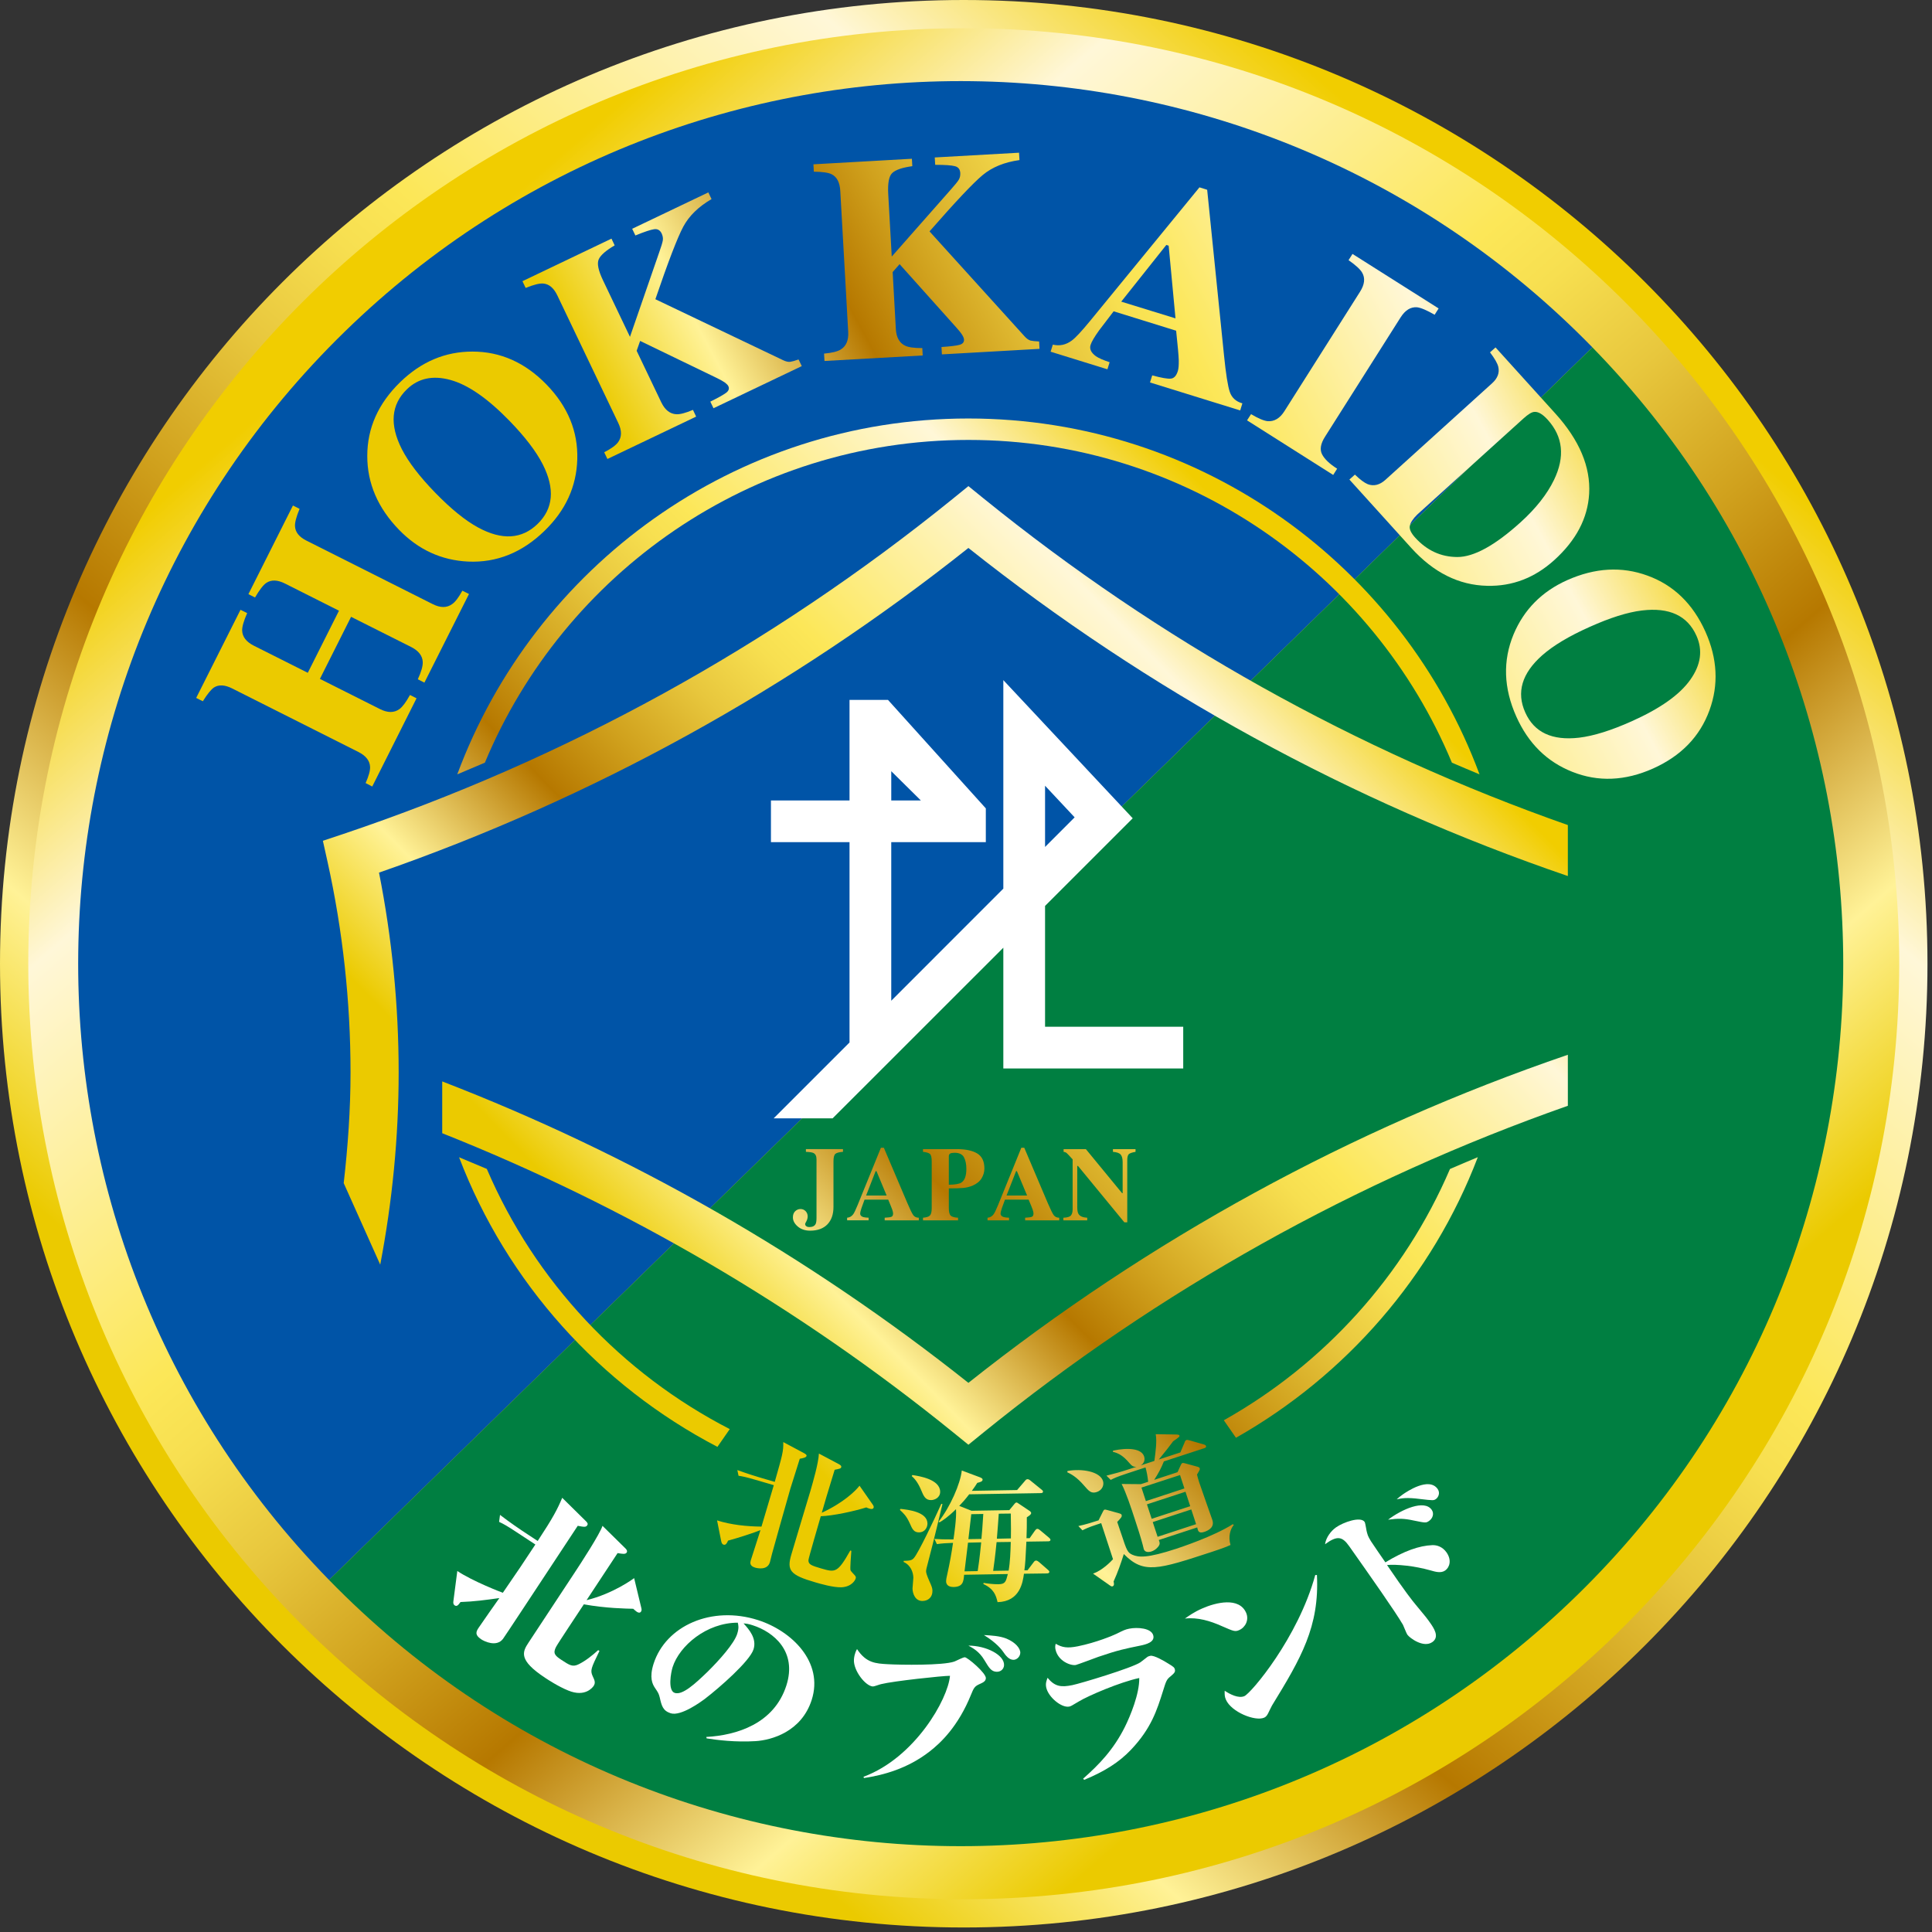
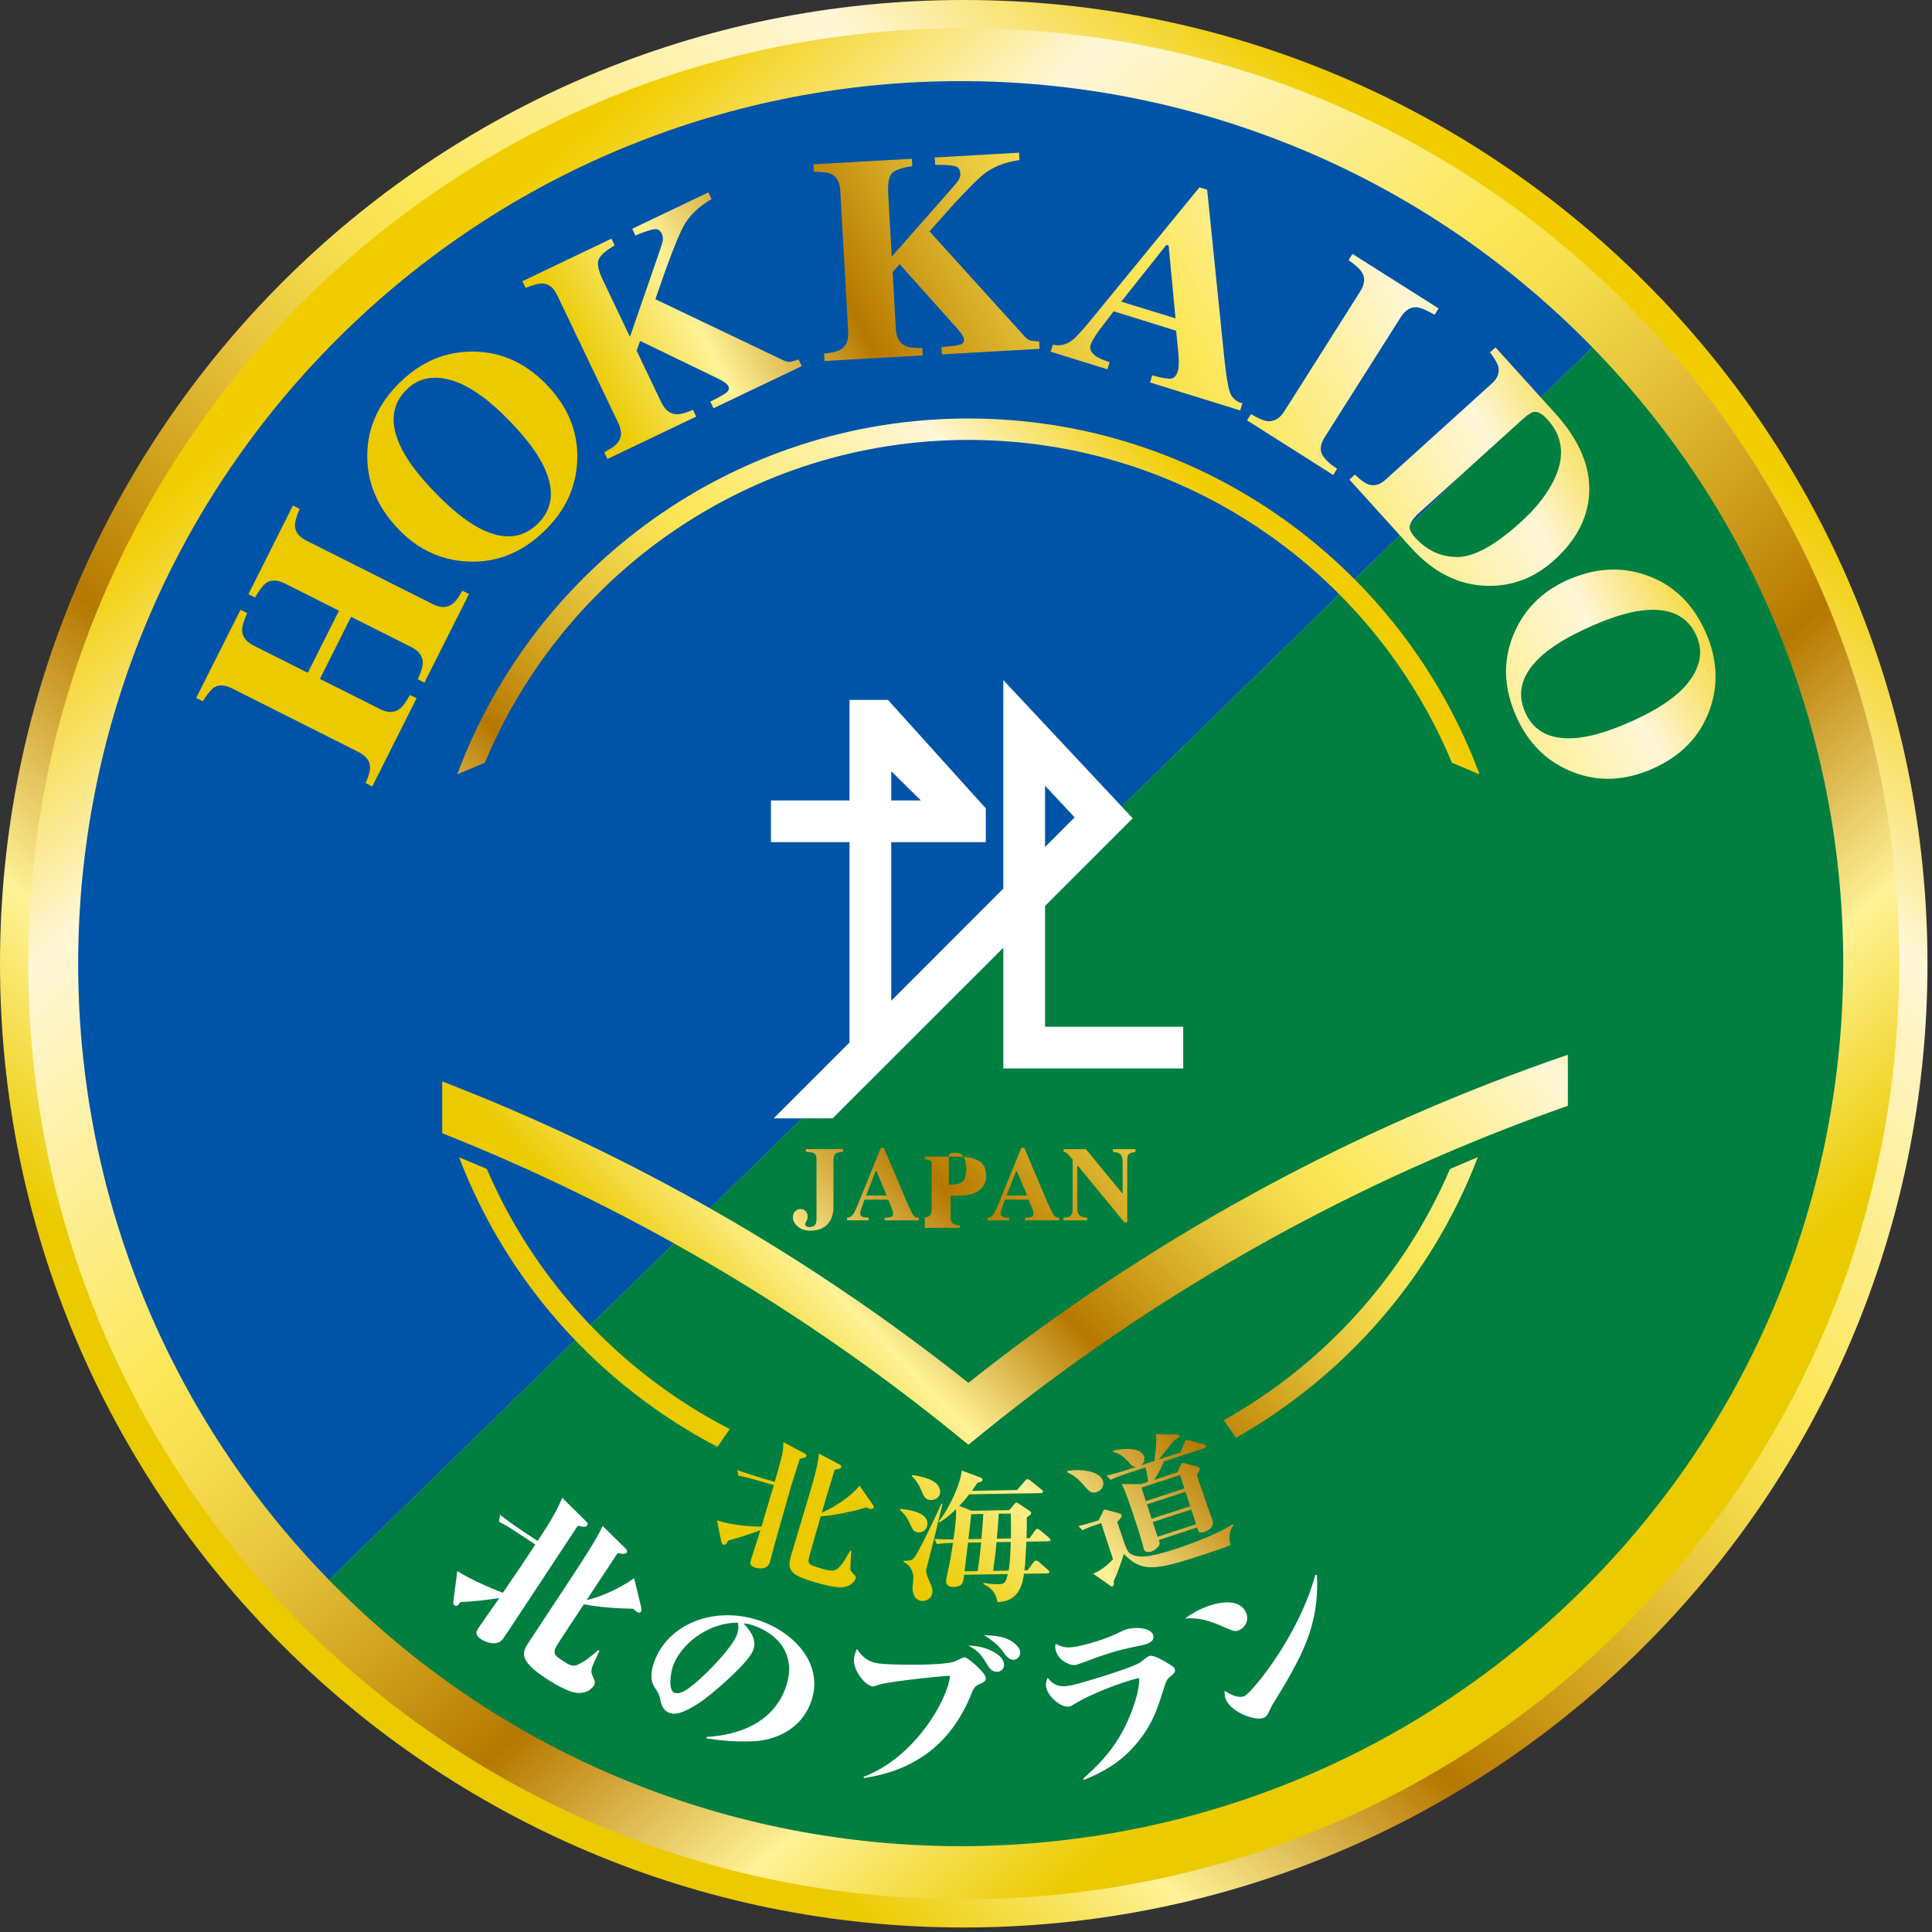
<svg xmlns="http://www.w3.org/2000/svg" version="1.1" x="0px" y="0px" width="177px" height="177px" viewBox="0 0 177 177" enable-background="new 0 0 177 177" xml:space="preserve">
  <rect x="0" y="0" width="177" height="177" fill="#333333" stroke="none" />
  <defs>
</defs>
  <linearGradient id="SVGID_1_" gradientUnits="userSpaceOnUse" x1="2846.331" y1="25.759" x2="2954.32" y2="150.583" gradientTransform="matrix(-1 0 0 1 2988.722 0)">
    <stop offset="0" style="stop-color:#F1CD00" />
    <stop offset="0.154" style="stop-color:#FFF7D8" />
    <stop offset="0.379" style="stop-color:#FCE758" />
    <stop offset="0.424" style="stop-color:#F7DF50" />
    <stop offset="0.496" style="stop-color:#E8C73D" />
    <stop offset="0.584" style="stop-color:#D0A11D" />
    <stop offset="0.668" style="stop-color:#B67800" />
    <stop offset="0.815" style="stop-color:#FFF297" />
    <stop offset="0.94" style="stop-color:#EBCA00" />
  </linearGradient>
  <path fill="url(#SVGID_1_)" d="M0,88.289c0,48.763,39.534,88.297,88.293,88.297s88.292-39.534,88.292-88.297  C176.585,39.53,137.053,0,88.293,0S0,39.53,0,88.289z" />
  <linearGradient id="SVGID_2_" gradientUnits="userSpaceOnUse" x1="35.782" y1="27.595" x2="140.605" y2="148.759">
    <stop offset="0" style="stop-color:#F1CD00" />
    <stop offset="0.154" style="stop-color:#FFF7D8" />
    <stop offset="0.379" style="stop-color:#FCE758" />
    <stop offset="0.424" style="stop-color:#F7DF50" />
    <stop offset="0.496" style="stop-color:#E8C73D" />
    <stop offset="0.584" style="stop-color:#D0A11D" />
    <stop offset="0.668" style="stop-color:#B67800" />
    <stop offset="0.815" style="stop-color:#FFF297" />
    <stop offset="0.94" style="stop-color:#EBCA00" />
  </linearGradient>
  <path fill="url(#SVGID_2_)" d="M173.997,88.289c0,47.336-38.372,85.708-85.703,85.708c-47.33,0-85.704-38.372-85.704-85.708  c0-47.324,38.374-85.702,85.704-85.702C135.625,2.587,173.997,40.964,173.997,88.289z" />
  <path fill="#0054A7" d="M145.887,31.823C114.706-0.138,63.514-0.774,31.555,30.412C-0.41,61.598-1.042,112.787,30.146,144.748  L145.887,31.823z" />
  <path fill="#007F41" d="M30.146,144.748c31.18,31.96,82.369,32.592,114.331,1.406c31.964-31.179,32.594-82.367,1.41-114.331  L30.146,144.748z" />
  <linearGradient id="SVGID_3_" gradientUnits="userSpaceOnUse" x1="124.998" y1="59.627" x2="58.574" y2="124.619">
    <stop offset="0" style="stop-color:#F1CD00" />
    <stop offset="0.154" style="stop-color:#FFF7D8" />
    <stop offset="0.379" style="stop-color:#FCE758" />
    <stop offset="0.424" style="stop-color:#F7DF50" />
    <stop offset="0.496" style="stop-color:#E8C73D" />
    <stop offset="0.584" style="stop-color:#D0A11D" />
    <stop offset="0.668" style="stop-color:#B67800" />
    <stop offset="0.815" style="stop-color:#FFF297" />
    <stop offset="0.94" style="stop-color:#EBCA00" />
  </linearGradient>
  <path fill="url(#SVGID_3_)" d="M77.23,105.277v0.248c-0.345,0.023-0.572,0.086-0.693,0.182c-0.119,0.098-0.178,0.327-0.178,0.7  v4.167c0,0.684-0.188,1.212-0.555,1.596c-0.375,0.383-0.901,0.577-1.579,0.577c-0.474,0-0.859-0.135-1.147-0.388  c-0.294-0.256-0.436-0.533-0.436-0.829c0-0.238,0.065-0.427,0.209-0.565c0.137-0.13,0.304-0.202,0.488-0.202  c0.192,0,0.346,0.071,0.469,0.198c0.124,0.134,0.186,0.292,0.186,0.469c0,0.158-0.04,0.31-0.117,0.455  c-0.077,0.139-0.115,0.218-0.115,0.244c0,0.099,0.038,0.165,0.113,0.214c0.073,0.051,0.164,0.074,0.268,0.074  c0.289,0,0.483-0.094,0.579-0.28c0.056-0.113,0.082-0.304,0.082-0.568v-5.368c0-0.289-0.095-0.483-0.289-0.573  c-0.115-0.056-0.342-0.088-0.682-0.103v-0.248H77.23z" />
  <linearGradient id="SVGID_4_" gradientUnits="userSpaceOnUse" x1="128.582" y1="63.33" x2="62.184" y2="128.296">
    <stop offset="0" style="stop-color:#F1CD00" />
    <stop offset="0.154" style="stop-color:#FFF7D8" />
    <stop offset="0.379" style="stop-color:#FCE758" />
    <stop offset="0.424" style="stop-color:#F7DF50" />
    <stop offset="0.496" style="stop-color:#E8C73D" />
    <stop offset="0.584" style="stop-color:#D0A11D" />
    <stop offset="0.668" style="stop-color:#B67800" />
    <stop offset="0.815" style="stop-color:#FFF297" />
    <stop offset="0.94" style="stop-color:#EBCA00" />
  </linearGradient>
  <path fill="url(#SVGID_4_)" d="M77.608,111.562c0.231-0.02,0.418-0.126,0.559-0.319c0.091-0.123,0.221-0.396,0.392-0.811  l2.147-5.282h0.268l2.153,5.064c0.241,0.569,0.421,0.937,0.541,1.107c0.117,0.161,0.287,0.24,0.509,0.24v0.24H81.05v-0.24  c0.318-0.016,0.522-0.044,0.623-0.087c0.097-0.04,0.148-0.142,0.148-0.308c0-0.081-0.026-0.19-0.077-0.344  c-0.032-0.096-0.075-0.202-0.128-0.329l-0.241-0.588h-2.169c-0.144,0.387-0.234,0.636-0.274,0.753  c-0.085,0.242-0.126,0.423-0.126,0.542c0,0.134,0.093,0.237,0.276,0.3c0.11,0.032,0.275,0.055,0.496,0.06v0.24h-1.969V111.562z   M81.228,109.527l-0.928-2.231h-0.081l-0.869,2.231H81.228z" />
  <linearGradient id="SVGID_5_" gradientUnits="userSpaceOnUse" x1="130.435" y1="65.225" x2="64.038" y2="130.19">
    <stop offset="0" style="stop-color:#F1CD00" />
    <stop offset="0.154" style="stop-color:#FFF7D8" />
    <stop offset="0.379" style="stop-color:#FCE758" />
    <stop offset="0.424" style="stop-color:#F7DF50" />
    <stop offset="0.496" style="stop-color:#E8C73D" />
    <stop offset="0.584" style="stop-color:#D0A11D" />
    <stop offset="0.668" style="stop-color:#B67800" />
    <stop offset="0.815" style="stop-color:#FFF297" />
    <stop offset="0.94" style="stop-color:#EBCA00" />
  </linearGradient>
-   <path fill="url(#SVGID_5_)" d="M84.559,111.562c0.314-0.027,0.529-0.091,0.636-0.206c0.111-0.114,0.164-0.336,0.164-0.679v-4.27  c0-0.361-0.053-0.594-0.164-0.688c-0.11-0.094-0.322-0.162-0.636-0.193v-0.248h3.107c0.819,0,1.445,0.138,1.874,0.405  c0.433,0.265,0.645,0.725,0.645,1.376c0,0.315-0.087,0.608-0.255,0.892c-0.166,0.277-0.441,0.501-0.827,0.672  c-0.294,0.117-0.582,0.188-0.879,0.213c-0.29,0.027-0.72,0.039-1.297,0.039v1.802c0,0.355,0.057,0.584,0.178,0.698  c0.118,0.107,0.342,0.171,0.669,0.187v0.24h-3.213V111.562z M88.073,108.342c0.306-0.194,0.46-0.612,0.46-1.257  c0-0.442-0.077-0.793-0.223-1.066c-0.148-0.269-0.433-0.408-0.851-0.408c-0.188,0-0.329,0.025-0.41,0.071  c-0.083,0.048-0.124,0.135-0.124,0.265v2.593C87.502,108.531,87.881,108.469,88.073,108.342z" />
+   <path fill="url(#SVGID_5_)" d="M84.559,111.562c0.314-0.027,0.529-0.091,0.636-0.206c0.111-0.114,0.164-0.336,0.164-0.679v-4.27  c-0.11-0.094-0.322-0.162-0.636-0.193v-0.248h3.107c0.819,0,1.445,0.138,1.874,0.405  c0.433,0.265,0.645,0.725,0.645,1.376c0,0.315-0.087,0.608-0.255,0.892c-0.166,0.277-0.441,0.501-0.827,0.672  c-0.294,0.117-0.582,0.188-0.879,0.213c-0.29,0.027-0.72,0.039-1.297,0.039v1.802c0,0.355,0.057,0.584,0.178,0.698  c0.118,0.107,0.342,0.171,0.669,0.187v0.24h-3.213V111.562z M88.073,108.342c0.306-0.194,0.46-0.612,0.46-1.257  c0-0.442-0.077-0.793-0.223-1.066c-0.148-0.269-0.433-0.408-0.851-0.408c-0.188,0-0.329,0.025-0.41,0.071  c-0.083,0.048-0.124,0.135-0.124,0.265v2.593C87.502,108.531,87.881,108.469,88.073,108.342z" />
  <linearGradient id="SVGID_6_" gradientUnits="userSpaceOnUse" x1="134.868" y1="69.765" x2="68.48" y2="134.721">
    <stop offset="0" style="stop-color:#F1CD00" />
    <stop offset="0.154" style="stop-color:#FFF7D8" />
    <stop offset="0.379" style="stop-color:#FCE758" />
    <stop offset="0.424" style="stop-color:#F7DF50" />
    <stop offset="0.496" style="stop-color:#E8C73D" />
    <stop offset="0.584" style="stop-color:#D0A11D" />
    <stop offset="0.668" style="stop-color:#B67800" />
    <stop offset="0.815" style="stop-color:#FFF297" />
    <stop offset="0.94" style="stop-color:#EBCA00" />
  </linearGradient>
  <path fill="url(#SVGID_6_)" d="M90.473,111.562c0.233-0.02,0.417-0.126,0.557-0.319c0.091-0.123,0.225-0.396,0.395-0.811  l2.144-5.282h0.268l2.153,5.064c0.243,0.569,0.423,0.937,0.543,1.107c0.12,0.161,0.287,0.24,0.507,0.24v0.24h-3.123v-0.24  c0.313-0.016,0.52-0.044,0.619-0.087c0.096-0.04,0.148-0.142,0.148-0.308c0-0.081-0.026-0.19-0.076-0.344  c-0.031-0.096-0.072-0.202-0.126-0.329l-0.245-0.588H92.07c-0.142,0.387-0.236,0.636-0.274,0.753  c-0.085,0.242-0.128,0.423-0.128,0.542c0,0.134,0.093,0.237,0.281,0.3c0.107,0.032,0.272,0.055,0.494,0.06v0.24h-1.97V111.562z   M94.096,109.527l-0.932-2.231h-0.077l-0.872,2.231H94.096z" />
  <linearGradient id="SVGID_7_" gradientUnits="userSpaceOnUse" x1="137.435" y1="72.353" x2="71.016" y2="137.339">
    <stop offset="0" style="stop-color:#F1CD00" />
    <stop offset="0.154" style="stop-color:#FFF7D8" />
    <stop offset="0.379" style="stop-color:#FCE758" />
    <stop offset="0.424" style="stop-color:#F7DF50" />
    <stop offset="0.496" style="stop-color:#E8C73D" />
    <stop offset="0.584" style="stop-color:#D0A11D" />
    <stop offset="0.668" style="stop-color:#B67800" />
    <stop offset="0.815" style="stop-color:#FFF297" />
    <stop offset="0.94" style="stop-color:#EBCA00" />
  </linearGradient>
  <path fill="url(#SVGID_7_)" d="M97.422,111.562c0.355-0.016,0.589-0.079,0.692-0.21c0.103-0.126,0.155-0.312,0.155-0.564v-4.571  c-0.295-0.328-0.479-0.526-0.546-0.58c-0.066-0.056-0.161-0.096-0.282-0.111v-0.248h2.042l3.318,4.036h0.05v-2.841  c0-0.323-0.059-0.556-0.18-0.694c-0.117-0.142-0.355-0.225-0.709-0.253v-0.248h2.07v0.248c-0.301,0.051-0.5,0.119-0.604,0.201  c-0.101,0.083-0.154,0.269-0.154,0.565v5.689h-0.269l-4.243-5.161h-0.069v3.782c0,0.299,0.042,0.509,0.124,0.631  c0.131,0.198,0.392,0.309,0.79,0.329v0.24h-2.186V111.562z" />
  <path fill="#FFFFFF" d="M70.875,102.459l6.954-6.953V77.152H70.63v-3.817h7.199v-9.212h3.525l8.962,9.937v3.092h-8.664v14.53  L91.92,81.411V62.309l11.854,12.658l-8.031,8.028v11.07h12.658v3.821H91.92V86.823l-15.643,15.636H70.875z M95.743,77.594  l2.71-2.714l-2.71-2.896V77.594z M84.366,73.335l-2.713-2.682v2.682H84.366z" />
  <linearGradient id="SVGID_8_" gradientUnits="userSpaceOnUse" x1="111.23" y1="45.58" x2="44.818" y2="110.56">
    <stop offset="0" style="stop-color:#F1CD00" />
    <stop offset="0.154" style="stop-color:#FFF7D8" />
    <stop offset="0.379" style="stop-color:#FCE758" />
    <stop offset="0.424" style="stop-color:#F7DF50" />
    <stop offset="0.496" style="stop-color:#E8C73D" />
    <stop offset="0.584" style="stop-color:#D0A11D" />
    <stop offset="0.668" style="stop-color:#B67800" />
    <stop offset="0.815" style="stop-color:#FFF297" />
    <stop offset="0.94" style="stop-color:#EBCA00" />
  </linearGradient>
  <path fill="url(#SVGID_8_)" d="M44.422,69.871c7.232-17.343,24.361-29.567,44.298-29.567c19.936,0,37.067,12.224,44.295,29.567  c0.841,0.36,1.68,0.719,2.531,1.071c-7.061-19.02-25.384-32.602-46.827-32.602c-21.438,0-39.766,13.582-46.827,32.602  C42.741,70.59,43.581,70.231,44.422,69.871z" />
  <linearGradient id="SVGID_9_" gradientUnits="userSpaceOnUse" x1="129.16" y1="63.906" x2="62.75" y2="128.884">
    <stop offset="0" style="stop-color:#F1CD00" />
    <stop offset="0.154" style="stop-color:#FFF7D8" />
    <stop offset="0.379" style="stop-color:#FCE758" />
    <stop offset="0.424" style="stop-color:#F7DF50" />
    <stop offset="0.496" style="stop-color:#E8C73D" />
    <stop offset="0.584" style="stop-color:#D0A11D" />
    <stop offset="0.668" style="stop-color:#B67800" />
    <stop offset="0.815" style="stop-color:#FFF297" />
    <stop offset="0.94" style="stop-color:#EBCA00" />
  </linearGradient>
  <path fill="url(#SVGID_9_)" d="M88.72,126.689c-14.63-11.623-30.838-20.907-48.206-27.616v4.746  c16.886,6.713,32.631,15.921,46.819,27.414l1.387,1.126l1.387-1.126c16.101-13.046,34.102-23.096,53.532-29.927v-4.674  C123.728,103.443,105.264,113.545,88.72,126.689z" />
  <linearGradient id="SVGID_10_" gradientUnits="userSpaceOnUse" x1="120.029" y1="54.578" x2="53.622" y2="119.552">
    <stop offset="0" style="stop-color:#F1CD00" />
    <stop offset="0.154" style="stop-color:#FFF7D8" />
    <stop offset="0.379" style="stop-color:#FCE758" />
    <stop offset="0.424" style="stop-color:#F7DF50" />
    <stop offset="0.496" style="stop-color:#E8C73D" />
    <stop offset="0.584" style="stop-color:#D0A11D" />
    <stop offset="0.668" style="stop-color:#B67800" />
    <stop offset="0.815" style="stop-color:#FFF297" />
    <stop offset="0.94" style="stop-color:#EBCA00" />
  </linearGradient>
  <path fill="url(#SVGID_10_)" d="M44.6,107.09c-0.845-0.36-1.695-0.711-2.543-1.067c4.379,11.471,12.88,20.902,23.67,26.531  l1.13-1.627C56.943,125.826,49.011,117.392,44.6,107.09z" />
  <linearGradient id="SVGID_11_" gradientUnits="userSpaceOnUse" x1="154.499" y1="89.803" x2="88.088" y2="154.781">
    <stop offset="0" style="stop-color:#F1CD00" />
    <stop offset="0.154" style="stop-color:#FFF7D8" />
    <stop offset="0.379" style="stop-color:#FCE758" />
    <stop offset="0.424" style="stop-color:#F7DF50" />
    <stop offset="0.496" style="stop-color:#E8C73D" />
    <stop offset="0.584" style="stop-color:#D0A11D" />
    <stop offset="0.668" style="stop-color:#B67800" />
    <stop offset="0.815" style="stop-color:#FFF297" />
    <stop offset="0.94" style="stop-color:#EBCA00" />
  </linearGradient>
  <path fill="url(#SVGID_11_)" d="M135.39,106.015c-0.857,0.352-1.705,0.719-2.551,1.083c-4.184,9.763-11.522,17.856-20.719,23.02  l1.113,1.603C123.302,126.017,131.22,116.943,135.39,106.015z" />
  <linearGradient id="SVGID_12_" gradientUnits="userSpaceOnUse" x1="142.069" y1="72.108" x2="72.345" y2="140.329">
    <stop offset="0" style="stop-color:#F1CD00" />
    <stop offset="0.154" style="stop-color:#FFF7D8" />
    <stop offset="0.379" style="stop-color:#FCE758" />
    <stop offset="0.424" style="stop-color:#F7DF50" />
    <stop offset="0.496" style="stop-color:#E8C73D" />
    <stop offset="0.584" style="stop-color:#D0A11D" />
    <stop offset="0.668" style="stop-color:#B67800" />
    <stop offset="0.815" style="stop-color:#FFF297" />
    <stop offset="0.94" style="stop-color:#EBCA00" />
  </linearGradient>
  <path fill="url(#SVGID_12_)" d="M73.272,133.643c-0.128,0.441-0.744,2.337-0.859,2.729c-0.168,0.565-1.535,5.416-1.676,5.95  c-0.037,0.121-0.165,0.675-0.199,0.79c-0.229,0.798-1.201,0.55-1.347,0.509c-0.527-0.153-0.468-0.463-0.409-0.667  c0.131-0.439,0.771-2.37,0.889-2.773c-0.547,0.226-2.044,0.716-2.97,0.964c-0.077,0.171-0.188,0.435-0.403,0.371  c-0.156-0.042-0.191-0.185-0.227-0.335l-0.377-1.89c1.262,0.408,2.755,0.558,4.07,0.569c0.584-1.942,0.647-2.156,1.128-3.796  l-1.661-0.486c-0.874-0.257-1.198-0.32-1.569-0.375l-0.11-0.521c0.855,0.313,1.866,0.624,2.022,0.668l1.404,0.413  c0.713-2.504,0.8-2.788,0.782-3.646l1.882,1.003c0.16,0.092,0.279,0.163,0.249,0.266C73.849,133.523,73.631,133.583,73.272,133.643z   M77.116,145.418c-0.739,0.04-2.028-0.335-2.43-0.454c-2.321-0.676-2.619-1.09-2.183-2.563c0.265-0.921,1.49-4.951,1.731-5.771  c0.254-0.882,0.748-2.573,0.79-3.462l1.787,0.948c0.106,0.06,0.298,0.153,0.259,0.296c-0.036,0.123-0.089,0.139-0.603,0.241  c-0.513,1.659-1.14,3.762-1.18,3.939c1.976-0.913,3.1-2.007,3.459-2.478l1.225,1.754c0.056,0.083,0.091,0.166,0.067,0.254  c-0.053,0.185-0.312,0.114-0.385,0.091c-0.101-0.023-0.164-0.061-0.29-0.111c-1.147,0.362-3.071,0.771-4.166,0.807  c-0.134,0.469-1.136,3.879-1.132,4.029c-0.006,0.395,0.275,0.493,1.179,0.759c1.273,0.366,1.486,0.43,2.655-1.644l0.097,0.023  c-0.018,0.335-0.136,1.644-0.071,1.798c0.038,0.094,0.397,0.442,0.438,0.514c0.077,0.117,0.036,0.201,0.021,0.248  C78.35,144.75,78.05,145.359,77.116,145.418z" />
  <linearGradient id="SVGID_13_" gradientUnits="userSpaceOnUse" x1="150.281" y1="80.481" x2="80.546" y2="148.712">
    <stop offset="0" style="stop-color:#F1CD00" />
    <stop offset="0.154" style="stop-color:#FFF7D8" />
    <stop offset="0.379" style="stop-color:#FCE758" />
    <stop offset="0.424" style="stop-color:#F7DF50" />
    <stop offset="0.496" style="stop-color:#E8C73D" />
    <stop offset="0.584" style="stop-color:#D0A11D" />
    <stop offset="0.668" style="stop-color:#B67800" />
    <stop offset="0.815" style="stop-color:#FFF297" />
    <stop offset="0.94" style="stop-color:#EBCA00" />
  </linearGradient>
  <path fill="url(#SVGID_13_)" d="M84.209,140.39c-0.494,0.004-0.632-0.309-0.865-0.842c-0.309-0.676-0.554-0.893-0.901-1.217  l0.057-0.095c0.719,0.078,2.453,0.276,2.469,1.335C84.972,139.943,84.729,140.377,84.209,140.39z M84.942,143.448  c-0.028,0.106-0.101,0.356-0.099,0.514c0.006,0.117,0.036,0.292,0.298,0.889c0.218,0.481,0.28,0.64,0.285,0.885  c0.01,0.58-0.375,0.929-0.91,0.937c-0.656,0.012-0.907-0.655-0.916-1.139c0-0.148,0.078-0.845,0.076-0.987  c-0.008-0.485-0.231-1.152-0.887-1.445l-0.004-0.104c0.538-0.02,0.749-0.023,0.954-0.276c0.394-0.458,1.808-3.402,2.5-4.949  l0.103,0.023C85.547,141.14,85.208,142.432,84.942,143.448z M85.309,137.431c-0.523,0.008-0.689-0.355-0.924-0.929  c-0.31-0.73-0.612-1.055-0.857-1.272l0.059-0.094c0.644,0.094,2.526,0.391,2.546,1.521  C86.141,137.221,85.608,137.426,85.309,137.431z M96.016,141.208l-1.983,0.03c-0.079,1.685-0.104,1.984-0.184,2.628l0.287-0.004  l0.555-0.73c0.058-0.083,0.117-0.158,0.235-0.162c0.088,0,0.209,0.091,0.272,0.143l0.798,0.695c0.076,0.062,0.139,0.13,0.139,0.192  c0.002,0.131-0.132,0.146-0.222,0.15l-2.104,0.028c-0.107,0.782-0.36,2.549-2.418,2.603c-0.146-0.64-0.343-1.217-1.298-1.658  l0.016-0.106c0.374,0.062,0.913,0.13,1.359,0.122c0.63-0.008,0.682-0.222,0.865-0.933l-4.008,0.067  c-0.051,0.628-0.103,1.104-0.968,1.122c-0.238,0-0.673-0.06-0.679-0.521c0-0.166,0.039-0.364,0.124-0.731  c0.208-0.924,0.372-1.86,0.509-2.792c-0.672,0.023-1,0.044-1.477,0.115l-0.23-0.479c0.551,0.039,0.865,0.048,1.746,0.048  c0.064-0.411,0.296-1.986,0.234-2.773c-0.732,0.724-1.205,1.03-1.499,1.206l-0.104-0.049c1.065-1.347,2.002-3.477,2.133-4.697  l1.649,0.615c0.119,0.053,0.257,0.1,0.257,0.218c0.001,0.187-0.253,0.237-0.486,0.298c-0.12,0.2-0.249,0.387-0.496,0.729l4.142-0.07  l0.719-0.838c0.071-0.091,0.13-0.158,0.238-0.158c0.086,0,0.177,0.049,0.268,0.128l0.998,0.809c0.093,0.075,0.15,0.115,0.15,0.19  c0.004,0.149-0.146,0.149-0.233,0.149l-6.53,0.109c-0.368,0.479-0.571,0.704-0.909,1.063l1.124,0.443l3.463-0.056l0.498-0.601  c0.043-0.04,0.083-0.095,0.16-0.099c0.058,0,0.139,0.063,0.225,0.119l0.996,0.667c0.042,0.026,0.121,0.104,0.121,0.183  c0.002,0.142-0.235,0.28-0.397,0.386c0.008,0.46-0.006,1.446-0.03,1.917l0.289-0.005l0.478-0.68c0.058-0.074,0.13-0.174,0.221-0.174  c0.105,0,0.196,0.076,0.271,0.139l0.786,0.656c0.089,0.082,0.151,0.134,0.151,0.209C96.237,141.204,96.087,141.208,96.016,141.208z   M88.684,141.331l-0.319,2.627l1.206-0.021c0.058-0.355,0.178-1.169,0.32-2.635L88.684,141.331z M88.983,138.722  c-0.055,0.423-0.119,1.079-0.263,2.287l1.192-0.02c0.051-0.485,0.101-1.146,0.172-2.287L88.983,138.722z M91.302,141.282  c-0.128,1.313-0.247,2.149-0.315,2.632l1.417-0.023c0.138-0.763,0.171-1.695,0.197-2.627L91.302,141.282z M91.501,138.678  c-0.025,0.333-0.134,1.937-0.173,2.292l1.284-0.028c0.012-0.296,0.012-1.283-0.009-2.278L91.501,138.678z" />
  <linearGradient id="SVGID_14_" gradientUnits="userSpaceOnUse" x1="157.093" y1="87.446" x2="87.359" y2="155.676">
    <stop offset="0" style="stop-color:#F1CD00" />
    <stop offset="0.154" style="stop-color:#FFF7D8" />
    <stop offset="0.379" style="stop-color:#FCE758" />
    <stop offset="0.424" style="stop-color:#F7DF50" />
    <stop offset="0.496" style="stop-color:#E8C73D" />
    <stop offset="0.584" style="stop-color:#D0A11D" />
    <stop offset="0.668" style="stop-color:#B67800" />
    <stop offset="0.815" style="stop-color:#FFF297" />
    <stop offset="0.94" style="stop-color:#EBCA00" />
  </linearGradient>
  <path fill="url(#SVGID_14_)" d="M100.486,136.691c-0.509,0.167-0.729-0.079-1.166-0.588c-0.709-0.829-1.247-1.082-1.542-1.221  l0.023-0.119c1.331-0.24,2.965,0.048,3.248,0.909C101.175,136.064,100.968,136.53,100.486,136.691z M112.733,141.543  c-0.372,0.165-0.646,0.28-1.738,0.641c-4.917,1.61-6.222,2.037-8.036,0.188c-0.267,0.862-0.564,1.69-0.937,2.517  c0.03,0.139,0.095,0.38-0.104,0.446c-0.07,0.023-0.13-0.016-0.209-0.066l-1.569-1.102c0.845-0.293,1.62-1.088,1.829-1.321  l-1.083-3.306l-0.44,0.146c-0.794,0.256-1.101,0.427-1.277,0.513l-0.375-0.391c0.584-0.118,1.412-0.376,1.85-0.521l0.399-0.798  c0.057-0.111,0.087-0.161,0.145-0.183c0.043-0.012,0.09-0.012,0.245,0.032l1.138,0.316c0.106,0.039,0.159,0.047,0.189,0.146  c0.052,0.149-0.065,0.272-0.405,0.632c0.241,0.734,0.364,1.066,0.379,1.119c0.499,1.52,0.572,1.69,1.013,1.888  c0.567,0.245,1.333,0.328,4.025-0.553c0.38-0.13,3.388-1.114,5.18-2.252l0.077,0.082  C112.719,140.074,112.505,140.765,112.733,141.543z M110.305,132.685l-3.676,1.201c-0.241,0.605-0.482,1.06-0.887,1.691l2.139-0.703  l0.292-0.641c0.058-0.114,0.085-0.178,0.154-0.197c0.057-0.016,0.16,0.004,0.246,0.028l1.153,0.315  c0.091,0.023,0.164,0.067,0.181,0.123c0.042,0.121,0.02,0.149-0.243,0.589c0.052,0.217,0.09,0.371,0.206,0.729  c0.18,0.55,1.176,3.351,1.201,3.435c0.208,0.64-0.304,0.943-0.729,1.086c-0.539,0.178-0.588-0.086-0.659-0.407l-3.52,1.153  c0.093,0.23,0.128,0.355-0.021,0.569c-0.084,0.114-0.286,0.359-0.655,0.482c-0.285,0.09-0.607,0.07-0.7-0.218  c-0.016-0.052-0.073-0.319-0.093-0.379c-0.178-0.681-0.5-1.68-0.703-2.287c-0.361-1.111-0.822-2.506-1.233-3.3l1.762,0.016  l0.669-0.217c-0.047-0.481-0.137-0.952-0.244-1.315l-1.689,0.554c-0.99,0.323-1.242,0.462-1.499,0.588l-0.391-0.388  c0.693-0.17,1.369-0.359,2.049-0.584l0.708-0.229c-0.273,0.02-0.41-0.06-0.641-0.328c-0.587-0.69-0.983-0.907-1.533-1.046  l0.03-0.107c1.332-0.284,2.596-0.214,2.839,0.534c0.08,0.236,0.058,0.6-0.309,0.821l1.249-0.412c0.1-0.738,0.25-1.809,0.123-2.448  l1.938,0.03c0.115,0.01,0.211,0.021,0.235,0.089c0.034,0.103-0.032,0.149-0.581,0.536c-0.315,0.423-0.675,0.901-1.308,1.664  l1.974-0.648l0.389-0.916c0.032-0.096,0.077-0.193,0.162-0.222c0.073-0.024,0.174,0,0.311,0.036l1.28,0.371  c0.073,0.015,0.181,0.063,0.207,0.138C110.532,132.615,110.386,132.659,110.305,132.685z M108.109,135.136l-3.534,1.148l0.405,1.24  l3.531-1.161L108.109,135.136z M108.609,136.665l-3.531,1.156l0.432,1.324l3.531-1.157L108.609,136.665z M109.139,138.288  l-3.53,1.157l0.445,1.348l3.526-1.157L109.139,138.288z" />
  <linearGradient id="SVGID_15_" gradientUnits="userSpaceOnUse" x1="115.713" y1="50.167" x2="49.308" y2="115.141">
    <stop offset="0" style="stop-color:#F1CD00" />
    <stop offset="0.154" style="stop-color:#FFF7D8" />
    <stop offset="0.379" style="stop-color:#FCE758" />
    <stop offset="0.424" style="stop-color:#F7DF50" />
    <stop offset="0.496" style="stop-color:#E8C73D" />
    <stop offset="0.584" style="stop-color:#D0A11D" />
    <stop offset="0.668" style="stop-color:#B67800" />
    <stop offset="0.815" style="stop-color:#FFF297" />
    <stop offset="0.94" style="stop-color:#EBCA00" />
  </linearGradient>
-   <path fill="url(#SVGID_15_)" d="M90.107,45.661l-1.387-1.126l-1.387,1.126C70.589,59.22,51.79,69.566,31.46,76.402l-1.88,0.627  l0.431,1.941c1.394,6.308,2.103,12.796,2.103,19.279c0,3.407-0.243,6.789-0.625,10.144l3.346,7.469  c1.103-5.779,1.688-11.668,1.688-17.613c0-6.144-0.609-12.291-1.8-18.304c19.562-6.806,37.711-16.801,53.997-29.744  c16.542,13.14,35.007,23.246,54.918,30.057v-4.67C124.209,68.761,106.208,58.699,90.107,45.661z" />
  <path fill="#FFFFFF" d="M52.93,139.786c-4.178,6.336-6.604,10.019-6.85,10.362c-0.601,0.782-1.737,0.209-1.985,0.043  c-0.66-0.435-0.447-0.758-0.233-1.082c0.294-0.442,1.614-2.318,1.887-2.702c-1.184,0.17-2.357,0.324-3.56,0.363  c-0.193,0.257-0.318,0.447-0.537,0.305c-0.117-0.08-0.139-0.21-0.117-0.368l0.361-2.781c1.398,0.939,4.066,1.964,4.172,1.995  c1.564-2.276,1.734-2.532,2.979-4.421l-1.687-1.109c-0.895-0.594-1.235-0.778-1.635-0.965l0.084-0.64  c0.863,0.668,1.88,1.355,2.029,1.453l1.422,0.938c1.412-2.146,1.792-2.881,2.248-3.955l2.192,2.161  c0.165,0.166,0.165,0.261,0.101,0.355C53.677,139.927,53.509,139.896,52.93,139.786z M52.065,154.88  c-0.915-0.367-1.896-1.016-2.115-1.162c-2.478-1.631-2.09-2.383-1.529-3.23l4.221-6.405c0.596-0.903,2.325-3.56,2.556-4.294  l2.08,2.047c0.092,0.079,0.232,0.249,0.137,0.398c-0.118,0.175-0.36,0.131-0.834,0.052l-2.844,4.314  c2.459-0.604,4.31-1.976,4.36-2.02l0.646,2.687c0.036,0.143,0.065,0.257-0.016,0.38c-0.106,0.162-0.287,0.083-0.39,0.013  c-0.087-0.057-0.23-0.19-0.324-0.273c-0.642-0.016-2.497-0.04-4.525-0.407c-0.408,0.621-2.396,3.607-2.543,3.896  c-0.307,0.589-0.107,0.798,0.464,1.178c0.792,0.521,1.054,0.694,1.621,0.41c0.623-0.309,1.245-0.806,1.773-1.288l0.117,0.075  c-0.778,1.597-0.855,1.778-0.628,2.297c0.184,0.39,0.289,0.614,0.093,0.911C54.295,154.592,53.605,155.512,52.065,154.88z" />
  <path fill="#FFFFFF" d="M69.227,159.513c-1.861,0.115-3.542-0.102-4.488-0.251l-0.032-0.131c2.793-0.154,6.21-1.209,7.336-4.713  c1.007-3.137-1.187-4.91-3.074-5.516c-0.385-0.127-0.577-0.154-0.848-0.173c0.504,0.553,1.232,1.382,0.911,2.381  c-0.345,1.075-3.096,3.496-4.507,4.572c-0.241,0.173-2.131,1.583-3.083,1.279c-0.717-0.233-0.828-0.691-1.003-1.462  c-0.092-0.348-0.127-0.411-0.451-0.888c-0.211-0.325-0.518-0.913-0.109-2.189c1.116-3.473,5.316-5.361,9.575-3.994  c3.072,0.986,6.025,3.84,4.909,7.312C73.424,158.661,70.674,159.423,69.227,159.513z M67.591,148.662  c-2.854-0.003-5.341,2.114-5.968,4.069c-0.148,0.459-0.472,2.153,0.197,2.366c0.702,0.227,1.852-0.829,2.971-1.907  c1.158-1.138,2.467-2.631,2.744-3.493C67.713,149.145,67.648,148.883,67.591,148.662z" />
  <path fill="#FFFFFF" d="M79.109,162.781c4.719-1.753,7.749-7.126,7.923-9.252c-0.651-0.004-5.208,0.482-6.312,0.763  c-0.124,0.023-0.646,0.222-0.75,0.214c-0.681-0.035-1.793-1.457-1.737-2.458c0.01-0.178,0.05-0.561,0.283-0.968  c0.842,1.276,1.699,1.323,2.837,1.387c1.188,0.067,5.014,0.122,6.07-0.241c0.159-0.055,0.813-0.403,0.97-0.396  c0.263,0.018,1.954,1.451,1.927,1.921c-0.017,0.305-0.286,0.402-0.666,0.578c-0.379,0.185-0.46,0.358-0.686,0.911  c-1.187,2.939-2.801,4.449-3.812,5.231c-2.021,1.567-4.231,2.156-6.003,2.425L79.109,162.781z M91.986,152.566  c-0.02,0.323-0.28,0.615-0.701,0.592c-0.472-0.027-0.666-0.348-1.099-1.066c-0.464-0.786-1.058-1.111-1.467-1.328  C90.334,150.76,92.039,151.617,91.986,152.566z M92.212,150.124c0.807,0.336,1.285,0.893,1.261,1.316  c-0.022,0.351-0.336,0.64-0.652,0.624c-0.418-0.024-0.695-0.411-0.938-0.763c-0.081-0.119-0.553-0.778-1.741-1.505  C90.826,149.832,91.612,149.878,92.212,150.124z" />
  <path fill="#FFFFFF" d="M99.23,162.952c1.489-1.309,2.787-2.671,3.819-4.726c0.508-1.022,1.35-3.054,1.323-4.495  c-1.767,0.375-4.664,1.62-5.524,2.141c-0.671,0.399-0.733,0.442-0.889,0.475c-0.705,0.143-1.931-0.872-2.111-1.759  c-0.077-0.379,0.034-0.632,0.126-0.88c0.67,0.834,1.271,0.877,2.266,0.675c0.723-0.146,5.464-1.568,6.236-2.09  c0.11-0.07,0.556-0.438,0.666-0.513c0.098-0.052,0.182-0.067,0.251-0.083c0.326-0.067,1.239,0.457,1.63,0.706  c0.509,0.309,0.573,0.361,0.616,0.565c0.038,0.189-0.03,0.305-0.397,0.608c-0.354,0.284-0.402,0.396-0.693,1.34  c-0.555,1.759-1.077,3.429-2.933,5.385c-1.122,1.181-2.442,1.991-4.291,2.762L99.23,162.952z M98.753,150.823  c1.7-0.348,3.185-0.975,3.543-1.146c0.618-0.308,0.798-0.395,1.158-0.466c0.723-0.146,2.062-0.074,2.211,0.652  c0.114,0.569-0.611,0.782-1.213,0.903c-1.375,0.28-2.029,0.411-3.821,1.023c-0.315,0.114-1.929,0.72-2.068,0.747  c-0.428,0.088-1.639-0.323-1.869-1.445c-0.035-0.174-0.025-0.309,0.024-0.498C97.308,150.934,97.773,151.021,98.753,150.823z" />
  <path fill="#FFFFFF" d="M110.141,147.359c1.268-0.561,3.382-1.066,4.023,0.395c0.285,0.652-0.067,1.335-0.628,1.584  c-0.385,0.171-0.505,0.114-1.592-0.359c-1.051-0.47-2.203-0.829-3.388-0.694C108.966,148,109.402,147.682,110.141,147.359z   M120.651,144.295c0.235,4.73-1.452,7.609-4.12,11.961c-0.029,0.063-0.289,0.564-0.346,0.697c-0.083,0.159-0.166,0.32-0.374,0.412  c-0.82,0.358-3.002-0.514-3.5-1.651c-0.131-0.297-0.119-0.529-0.111-0.817c0.49,0.331,1.276,0.727,1.806,0.492  c0.611-0.268,4.917-5.341,6.491-11.094H120.651z" />
-   <path fill="#FFFFFF" d="M131.218,141.559c0.417-0.02,0.938,0.146,1.301,0.659c0.492,0.699,0.299,1.366-0.116,1.66  c-0.388,0.275-0.901,0.121-1.357-0.01c-1.452-0.413-3.129-0.572-3.973-0.488c1.647,2.43,2.384,3.351,2.636,3.646  c0.936,1.118,1.029,1.248,1.289,1.616c0.344,0.488,0.919,1.307,0.232,1.793c-0.816,0.577-2.09-0.38-2.294-0.672  c-0.093-0.129-0.339-0.786-0.4-0.9c-0.708-1.217-2.937-4.382-4.925-7.202c-0.643-0.908-1.094-1.004-2.216-0.188  c0.089-0.637,0.555-1.222,0.997-1.538c0.674-0.475,2.252-1.034,2.624-0.51c0.083,0.119,0.167,0.85,0.222,0.988  c0.082,0.359,0.268,0.62,0.356,0.778c0.208,0.323,1.132,1.667,1.328,1.943C128.666,142.077,130.029,141.607,131.218,141.559z   M131.165,138.319c0.241,0.34,0.099,0.778-0.231,1.013c-0.286,0.2-0.31,0.196-1.391-0.024c-0.938-0.206-1.448-0.202-2.373-0.083  C128.43,138.276,130.487,137.355,131.165,138.319z M128.505,136.921c0.357-0.254,2.404-1.644,3.204-0.51  c0.269,0.383,0.038,0.782-0.148,0.915c-0.215,0.151-0.239,0.146-1.458,0.005c-1.228-0.162-1.72-0.066-2.144,0.031  C128.142,137.198,128.29,137.071,128.505,136.921z" />
  <linearGradient id="SVGID_16_" gradientUnits="userSpaceOnUse" x1="132.578" y1="4.202" x2="54.117" y2="46.45">
    <stop offset="0" style="stop-color:#F1CD00" />
    <stop offset="0.154" style="stop-color:#FFF7D8" />
    <stop offset="0.379" style="stop-color:#FCE758" />
    <stop offset="0.424" style="stop-color:#F7DF50" />
    <stop offset="0.496" style="stop-color:#E8C73D" />
    <stop offset="0.584" style="stop-color:#D0A11D" />
    <stop offset="0.668" style="stop-color:#B67800" />
    <stop offset="0.815" style="stop-color:#FFF297" />
    <stop offset="0.94" style="stop-color:#EBCA00" />
  </linearGradient>
  <path fill="url(#SVGID_16_)" d="M33.496,71.743c0.288-0.648,0.424-1.146,0.41-1.485c-0.028-0.569-0.385-1.019-1.079-1.371  L21.27,63.072c-0.67-0.336-1.223-0.367-1.663-0.091c-0.259,0.173-0.603,0.592-1.025,1.265l-0.609-0.306l4.061-8.074l0.609,0.304  c-0.316,0.719-0.468,1.253-0.458,1.599c0.023,0.575,0.375,1.032,1.06,1.38l4.953,2.489l2.858-5.689l-4.95-2.489  c-0.683-0.343-1.256-0.363-1.711-0.056c-0.279,0.19-0.62,0.632-1.031,1.335l-0.606-0.307l4.08-8.12l0.607,0.305  c-0.297,0.727-0.437,1.251-0.419,1.58c0.023,0.553,0.377,0.996,1.055,1.335l11.558,5.811c0.698,0.355,1.292,0.355,1.779,0.004  c0.285-0.193,0.597-0.604,0.942-1.232l0.606,0.304l-4.085,8.12l-0.604-0.306c0.32-0.689,0.47-1.224,0.452-1.591  c-0.025-0.564-0.381-1.024-1.066-1.37l-5.499-2.762l-2.856,5.686l5.496,2.762c0.706,0.359,1.309,0.359,1.797,0  c0.28-0.209,0.599-0.636,0.958-1.289l0.602,0.305l-4.059,8.082L33.496,71.743z" />
  <linearGradient id="SVGID_17_" gradientUnits="userSpaceOnUse" x1="128.213" y1="-3.909" x2="49.749" y2="38.342">
    <stop offset="0" style="stop-color:#F1CD00" />
    <stop offset="0.154" style="stop-color:#FFF7D8" />
    <stop offset="0.379" style="stop-color:#FCE758" />
    <stop offset="0.424" style="stop-color:#F7DF50" />
    <stop offset="0.496" style="stop-color:#E8C73D" />
    <stop offset="0.584" style="stop-color:#D0A11D" />
    <stop offset="0.668" style="stop-color:#B67800" />
    <stop offset="0.815" style="stop-color:#FFF297" />
    <stop offset="0.94" style="stop-color:#EBCA00" />
  </linearGradient>
  <path fill="url(#SVGID_17_)" d="M43.292,32.21c2.556,0,4.812,1.003,6.772,3.014c1.957,2.015,2.901,4.306,2.824,6.858  c-0.073,2.497-1.072,4.682-3.001,6.55c-2.04,1.987-4.375,2.931-6.991,2.817c-2.452-0.115-4.561-1.084-6.331-2.904  c-1.95-2.006-2.923-4.27-2.917-6.78c0-2.547,1.005-4.799,3.011-6.752C38.591,33.134,40.799,32.206,43.292,32.21z M49.736,42.564  c-0.611-1.205-1.635-2.544-3.076-4.026c-1.987-2.04-3.78-3.287-5.396-3.729c-1.614-0.444-2.943-0.155-3.986,0.857  c-1.449,1.406-1.604,3.235-0.461,5.488c0.611,1.189,1.626,2.512,3.049,3.978c1.452,1.493,2.766,2.56,3.941,3.196  c2.184,1.184,4.003,1.074,5.449-0.332C50.691,46.597,50.854,44.792,49.736,42.564z" />
  <linearGradient id="SVGID_18_" gradientUnits="userSpaceOnUse" x1="127.028" y1="-6.086" x2="48.573" y2="36.159">
    <stop offset="0" style="stop-color:#F1CD00" />
    <stop offset="0.154" style="stop-color:#FFF7D8" />
    <stop offset="0.379" style="stop-color:#FCE758" />
    <stop offset="0.424" style="stop-color:#F7DF50" />
    <stop offset="0.496" style="stop-color:#E8C73D" />
    <stop offset="0.584" style="stop-color:#D0A11D" />
    <stop offset="0.668" style="stop-color:#B67800" />
    <stop offset="0.815" style="stop-color:#FFF297" />
    <stop offset="0.94" style="stop-color:#EBCA00" />
  </linearGradient>
  <path fill="url(#SVGID_18_)" d="M55.354,41.434c0.646-0.328,1.07-0.644,1.271-0.92c0.348-0.474,0.355-1.067,0.014-1.77L51.062,27.07  c-0.328-0.691-0.767-1.059-1.31-1.095c-0.332-0.022-0.86,0.107-1.594,0.404l-0.294-0.617l8.156-3.899l0.293,0.617  c-0.796,0.466-1.286,0.893-1.458,1.272c-0.176,0.379-0.044,1.028,0.393,1.939l2.467,5.168l2.675-7.732  c0.188-0.533,0.302-0.9,0.334-1.102c0.034-0.206-0.006-0.416-0.106-0.637c-0.149-0.304-0.382-0.438-0.7-0.387  c-0.322,0.047-0.891,0.237-1.707,0.572l-0.294-0.612l6.977-3.334l0.294,0.613c-1.199,0.698-2.067,1.544-2.596,2.54  c-0.531,0.996-1.381,3.208-2.55,6.634L71.746,33c0.249,0.119,0.466,0.17,0.644,0.149c0.178-0.027,0.434-0.094,0.77-0.217  l0.294,0.609l-8.087,3.86l-0.292-0.605c0.729-0.36,1.207-0.632,1.448-0.81c0.241-0.181,0.308-0.383,0.206-0.604  c-0.048-0.106-0.159-0.213-0.318-0.335c-0.163-0.115-0.419-0.262-0.771-0.431l-6.995-3.382l-0.318,0.905l2.256,4.72  c0.335,0.696,0.794,1.059,1.376,1.091c0.34,0.02,0.849-0.111,1.527-0.399l0.291,0.617l-8.129,3.883L55.354,41.434z" />
  <linearGradient id="SVGID_19_" gradientUnits="userSpaceOnUse" x1="129.911" y1="-0.744" x2="51.449" y2="41.505">
    <stop offset="0" style="stop-color:#F1CD00" />
    <stop offset="0.154" style="stop-color:#FFF7D8" />
    <stop offset="0.379" style="stop-color:#FCE758" />
    <stop offset="0.424" style="stop-color:#F7DF50" />
    <stop offset="0.496" style="stop-color:#E8C73D" />
    <stop offset="0.584" style="stop-color:#D0A11D" />
    <stop offset="0.668" style="stop-color:#B67800" />
    <stop offset="0.815" style="stop-color:#FFF297" />
    <stop offset="0.94" style="stop-color:#EBCA00" />
  </linearGradient>
  <path fill="url(#SVGID_19_)" d="M75.496,32.396c0.724-0.067,1.235-0.19,1.529-0.376c0.502-0.307,0.729-0.849,0.683-1.627  l-0.727-12.917c-0.045-0.767-0.308-1.272-0.796-1.513c-0.299-0.151-0.837-0.223-1.627-0.234l-0.036-0.675l9.021-0.509l0.038,0.679  c-0.917,0.126-1.527,0.335-1.835,0.624c-0.304,0.28-0.427,0.928-0.371,1.936l0.322,5.721l5.41-6.136  c0.377-0.423,0.618-0.719,0.727-0.896c0.107-0.175,0.154-0.388,0.14-0.625c-0.019-0.34-0.185-0.549-0.498-0.624  c-0.316-0.083-0.913-0.123-1.799-0.123l-0.04-0.675l7.722-0.435l0.04,0.675c-1.374,0.19-2.498,0.648-3.364,1.367  c-0.869,0.72-2.493,2.442-4.877,5.167l8.705,9.611c0.186,0.21,0.366,0.333,0.54,0.389c0.171,0.038,0.438,0.071,0.797,0.086  l0.034,0.675l-8.942,0.506l-0.038-0.675c0.804-0.052,1.354-0.12,1.649-0.199c0.289-0.079,0.427-0.24,0.414-0.48  c-0.006-0.115-0.059-0.257-0.168-0.432c-0.103-0.169-0.287-0.402-0.549-0.69l-5.184-5.789l-0.636,0.724l0.292,5.222  c0.043,0.77,0.333,1.28,0.863,1.528c0.305,0.147,0.824,0.215,1.561,0.215l0.036,0.675l-8.996,0.505L75.496,32.396z" />
  <linearGradient id="SVGID_20_" gradientUnits="userSpaceOnUse" x1="137.567" y1="13.484" x2="59.108" y2="55.731">
    <stop offset="0" style="stop-color:#F1CD00" />
    <stop offset="0.154" style="stop-color:#FFF7D8" />
    <stop offset="0.379" style="stop-color:#FCE758" />
    <stop offset="0.424" style="stop-color:#F7DF50" />
    <stop offset="0.496" style="stop-color:#E8C73D" />
    <stop offset="0.584" style="stop-color:#D0A11D" />
    <stop offset="0.668" style="stop-color:#B67800" />
    <stop offset="0.815" style="stop-color:#FFF297" />
    <stop offset="0.94" style="stop-color:#EBCA00" />
  </linearGradient>
  <path fill="url(#SVGID_20_)" d="M96.455,31.573c0.624,0.146,1.203,0.023,1.738-0.375c0.341-0.25,0.907-0.858,1.697-1.822  l9.998-12.212l0.707,0.223l1.543,15.163c0.171,1.707,0.349,2.824,0.529,3.358c0.184,0.534,0.567,0.88,1.153,1.046l-0.199,0.648  l-8.263-2.563l0.202-0.648c0.839,0.225,1.408,0.327,1.7,0.296c0.299-0.024,0.512-0.257,0.65-0.699  c0.063-0.199,0.089-0.526,0.083-0.969c-0.009-0.268-0.032-0.592-0.067-0.979l-0.174-1.743l-5.725-1.777  c-0.69,0.896-1.136,1.485-1.337,1.754c-0.427,0.593-0.685,1.031-0.778,1.332c-0.115,0.363,0.049,0.706,0.486,1.026  c0.263,0.181,0.686,0.363,1.26,0.553l-0.201,0.648l-5.205-1.612L96.455,31.573z M107.693,29.167l-0.626-6.66l-0.215-0.067  l-4.13,5.195L107.693,29.167z" />
  <linearGradient id="SVGID_21_" gradientUnits="userSpaceOnUse" x1="142.612" y1="22.841" x2="64.142" y2="65.094">
    <stop offset="0" style="stop-color:#F1CD00" />
    <stop offset="0.154" style="stop-color:#FFF7D8" />
    <stop offset="0.379" style="stop-color:#FCE758" />
    <stop offset="0.424" style="stop-color:#F7DF50" />
    <stop offset="0.496" style="stop-color:#E8C73D" />
    <stop offset="0.584" style="stop-color:#D0A11D" />
    <stop offset="0.668" style="stop-color:#B67800" />
    <stop offset="0.815" style="stop-color:#FFF297" />
    <stop offset="0.94" style="stop-color:#EBCA00" />
  </linearGradient>
  <path fill="url(#SVGID_21_)" d="M114.615,37.942c0.646,0.387,1.156,0.604,1.521,0.645c0.604,0.046,1.121-0.257,1.543-0.929  l6.919-10.928c0.423-0.664,0.488-1.249,0.198-1.747c-0.174-0.308-0.593-0.69-1.248-1.146l0.361-0.573l7.891,4.994l-0.365,0.578  c-0.724-0.416-1.259-0.644-1.611-0.684c-0.583-0.048-1.084,0.261-1.509,0.929l-6.924,10.931c-0.402,0.632-0.492,1.166-0.276,1.599  c0.222,0.439,0.682,0.882,1.387,1.329l-0.361,0.572l-7.892-5.001L114.615,37.942z" />
  <linearGradient id="SVGID_22_" gradientUnits="userSpaceOnUse" x1="149.845" y1="36.277" x2="71.382" y2="78.526">
    <stop offset="0" style="stop-color:#F1CD00" />
    <stop offset="0.154" style="stop-color:#FFF7D8" />
    <stop offset="0.379" style="stop-color:#FCE758" />
    <stop offset="0.424" style="stop-color:#F7DF50" />
    <stop offset="0.496" style="stop-color:#E8C73D" />
    <stop offset="0.584" style="stop-color:#D0A11D" />
    <stop offset="0.668" style="stop-color:#B67800" />
    <stop offset="0.815" style="stop-color:#FFF297" />
    <stop offset="0.94" style="stop-color:#EBCA00" />
  </linearGradient>
  <path fill="url(#SVGID_22_)" d="M124.13,43.481c0.482,0.465,0.875,0.757,1.181,0.88c0.55,0.206,1.092,0.071,1.62-0.407l9.767-8.841  c0.509-0.458,0.697-0.964,0.566-1.513c-0.077-0.316-0.328-0.755-0.757-1.32l0.506-0.45l5.478,6.052  c2.207,2.441,3.241,4.895,3.099,7.352c-0.13,2.245-1.193,4.267-3.192,6.077c-1.793,1.623-3.844,2.414-6.149,2.358  c-2.594-0.055-4.915-1.213-6.963-3.477l-5.661-6.258L124.13,43.481z M129.161,48.175c-0.063,0.288,0.105,0.655,0.497,1.086  c1.064,1.168,2.344,1.766,3.857,1.77c1.513,0,3.441-1.055,5.795-3.185c1.401-1.269,2.42-2.56,3.06-3.88  c1.021-2.12,0.829-3.958-0.583-5.518c-0.468-0.517-0.883-0.754-1.241-0.711c-0.235,0.024-0.555,0.226-0.96,0.589l-9.751,8.821  C129.446,47.529,129.222,47.869,129.161,48.175z" />
  <linearGradient id="SVGID_23_" gradientUnits="userSpaceOnUse" x1="159.965" y1="55.074" x2="81.497" y2="97.326">
    <stop offset="0" style="stop-color:#F1CD00" />
    <stop offset="0.154" style="stop-color:#FFF7D8" />
    <stop offset="0.379" style="stop-color:#FCE758" />
    <stop offset="0.424" style="stop-color:#F7DF50" />
    <stop offset="0.496" style="stop-color:#E8C73D" />
    <stop offset="0.584" style="stop-color:#D0A11D" />
    <stop offset="0.668" style="stop-color:#B67800" />
    <stop offset="0.815" style="stop-color:#FFF297" />
    <stop offset="0.94" style="stop-color:#EBCA00" />
  </linearGradient>
  <path fill="url(#SVGID_23_)" d="M156.612,65.075c-0.879,2.406-2.598,4.18-5.161,5.33c-2.563,1.145-5.036,1.249-7.406,0.305  c-2.325-0.921-4.031-2.608-5.129-5.063c-1.167-2.606-1.25-5.12-0.249-7.534c0.95-2.263,2.582-3.915,4.899-4.957  c2.556-1.141,5.009-1.284,7.372-0.419c2.393,0.869,4.162,2.587,5.306,5.139C157.345,60.338,157.465,62.739,156.612,65.075z   M144.67,67.583c1.339-0.161,2.953-0.667,4.839-1.513c2.598-1.165,4.379-2.425,5.345-3.792c0.971-1.363,1.162-2.71,0.565-4.038  c-0.826-1.844-2.489-2.612-4.997-2.31c-1.326,0.161-2.921,0.667-4.784,1.504c-1.899,0.846-3.344,1.715-4.35,2.603  c-1.863,1.649-2.38,3.391-1.552,5.235C140.553,67.102,142.196,67.869,144.67,67.583z" />
</svg>